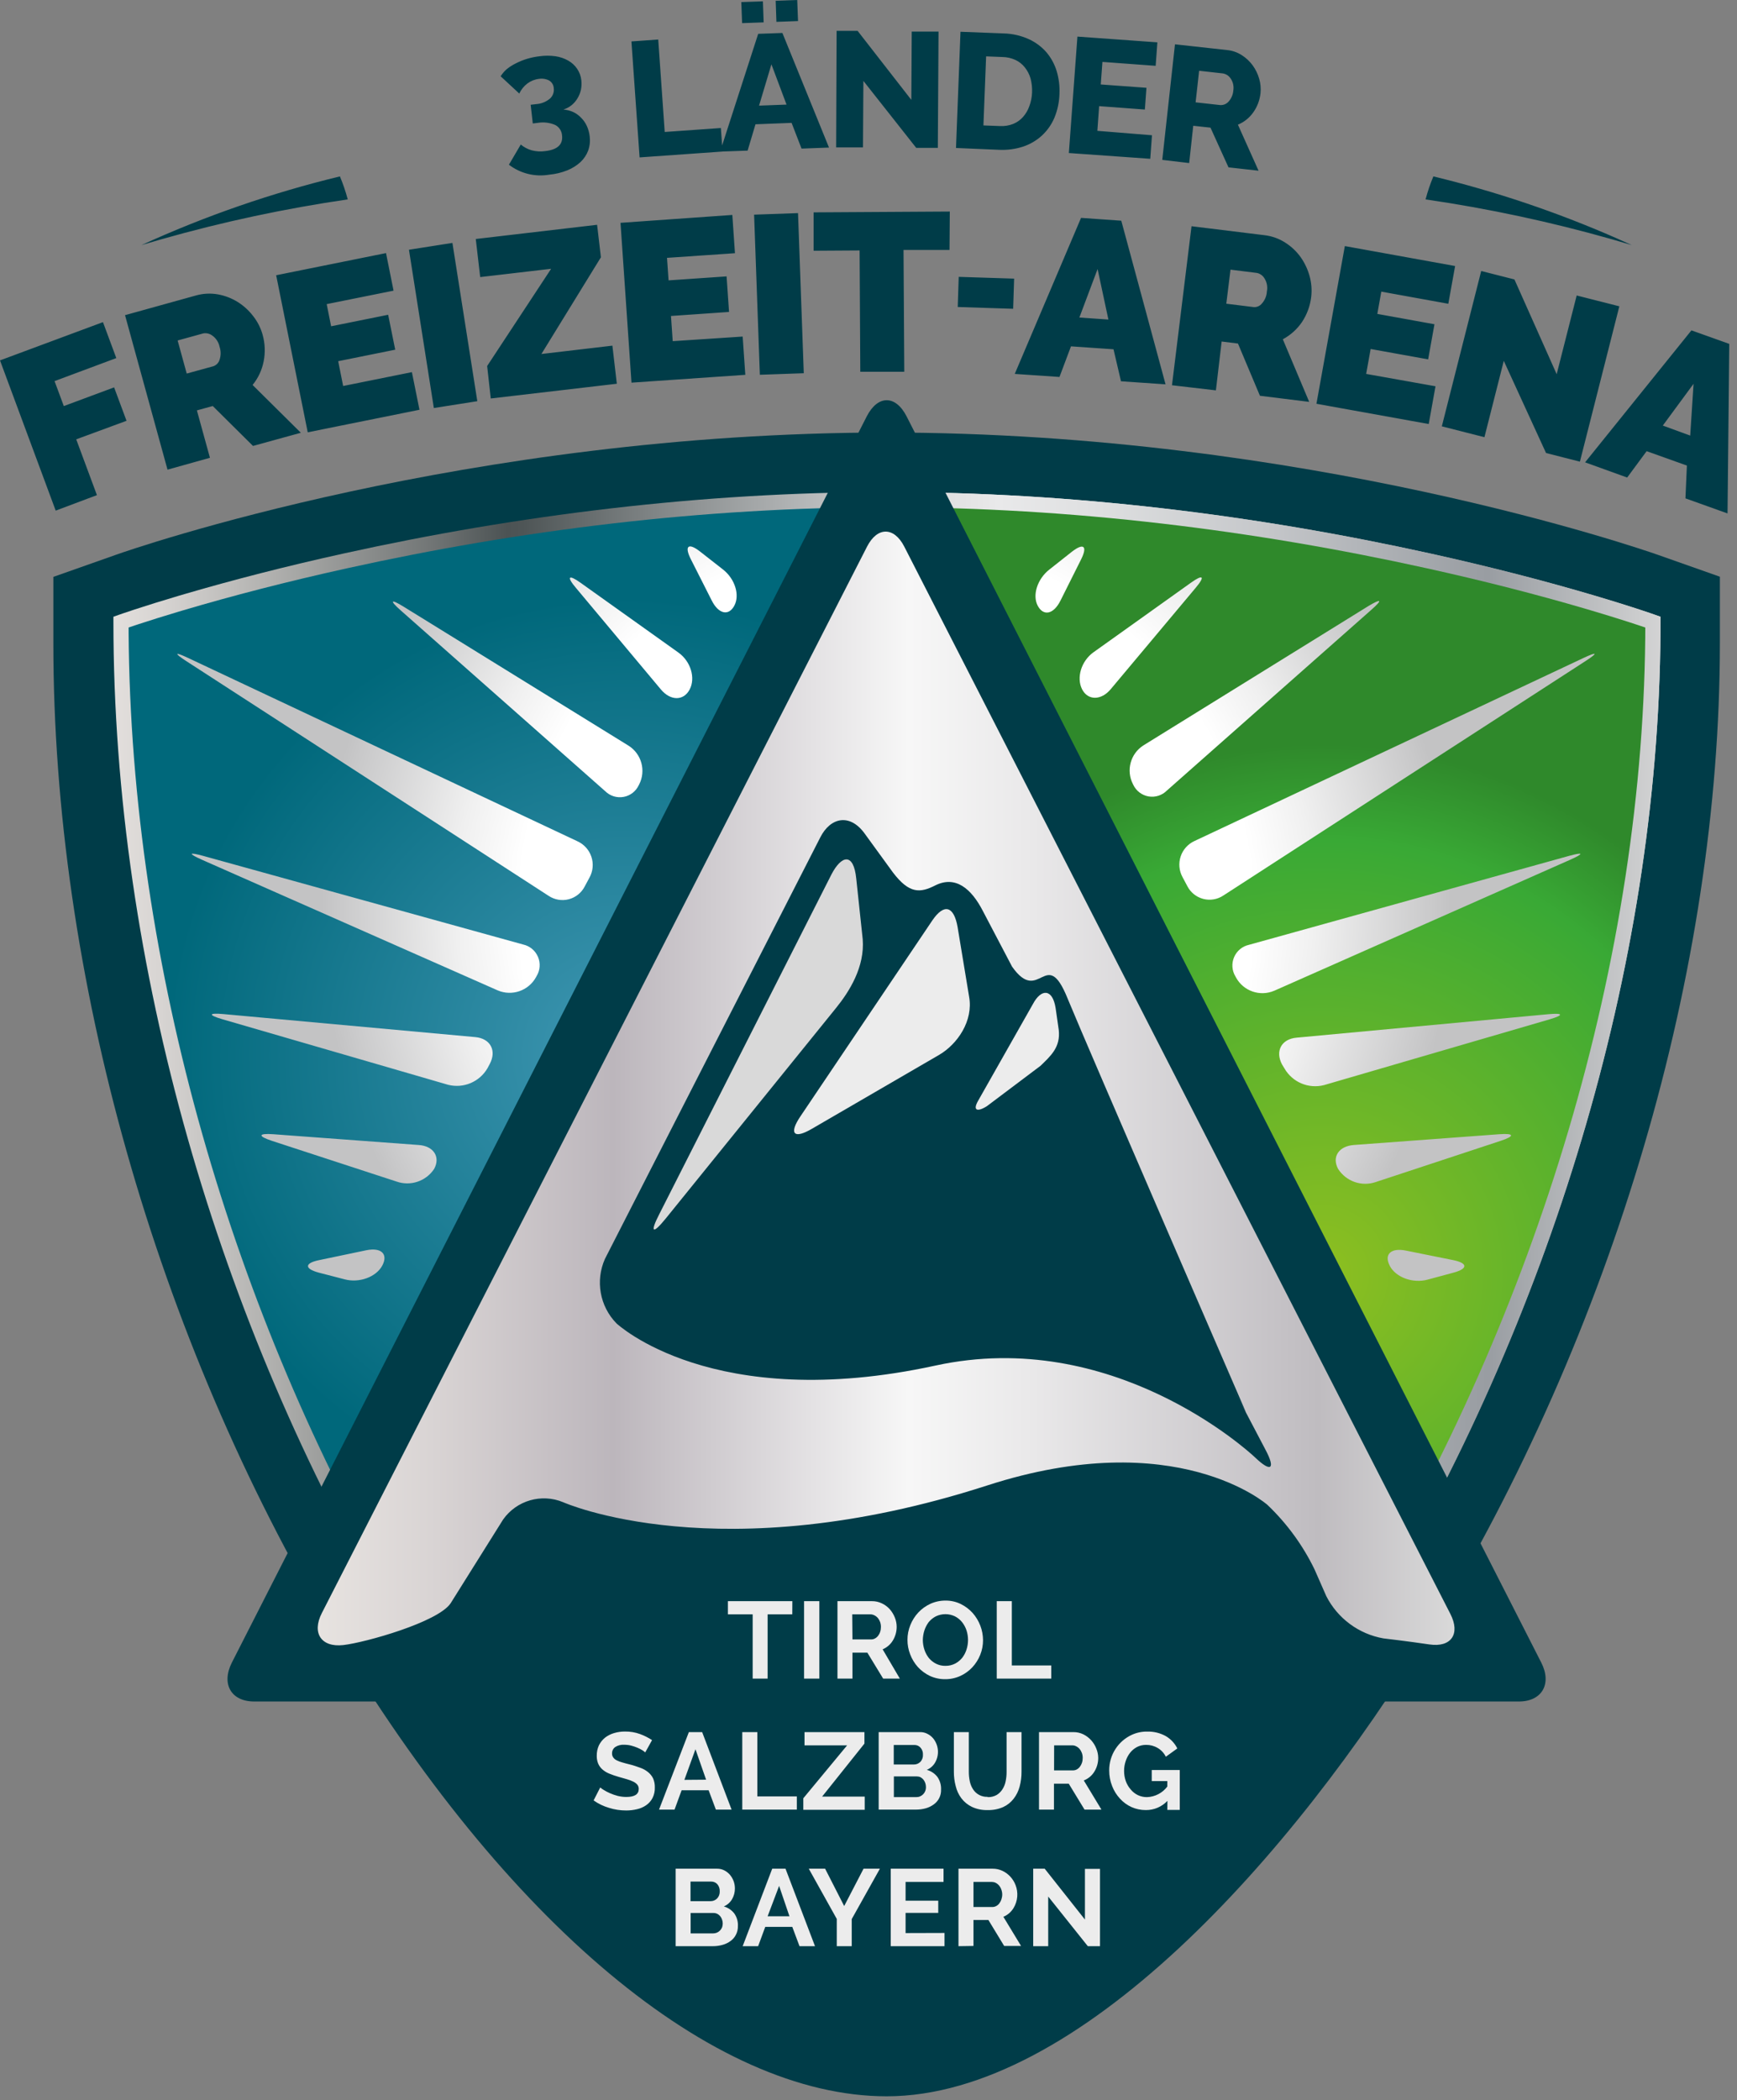
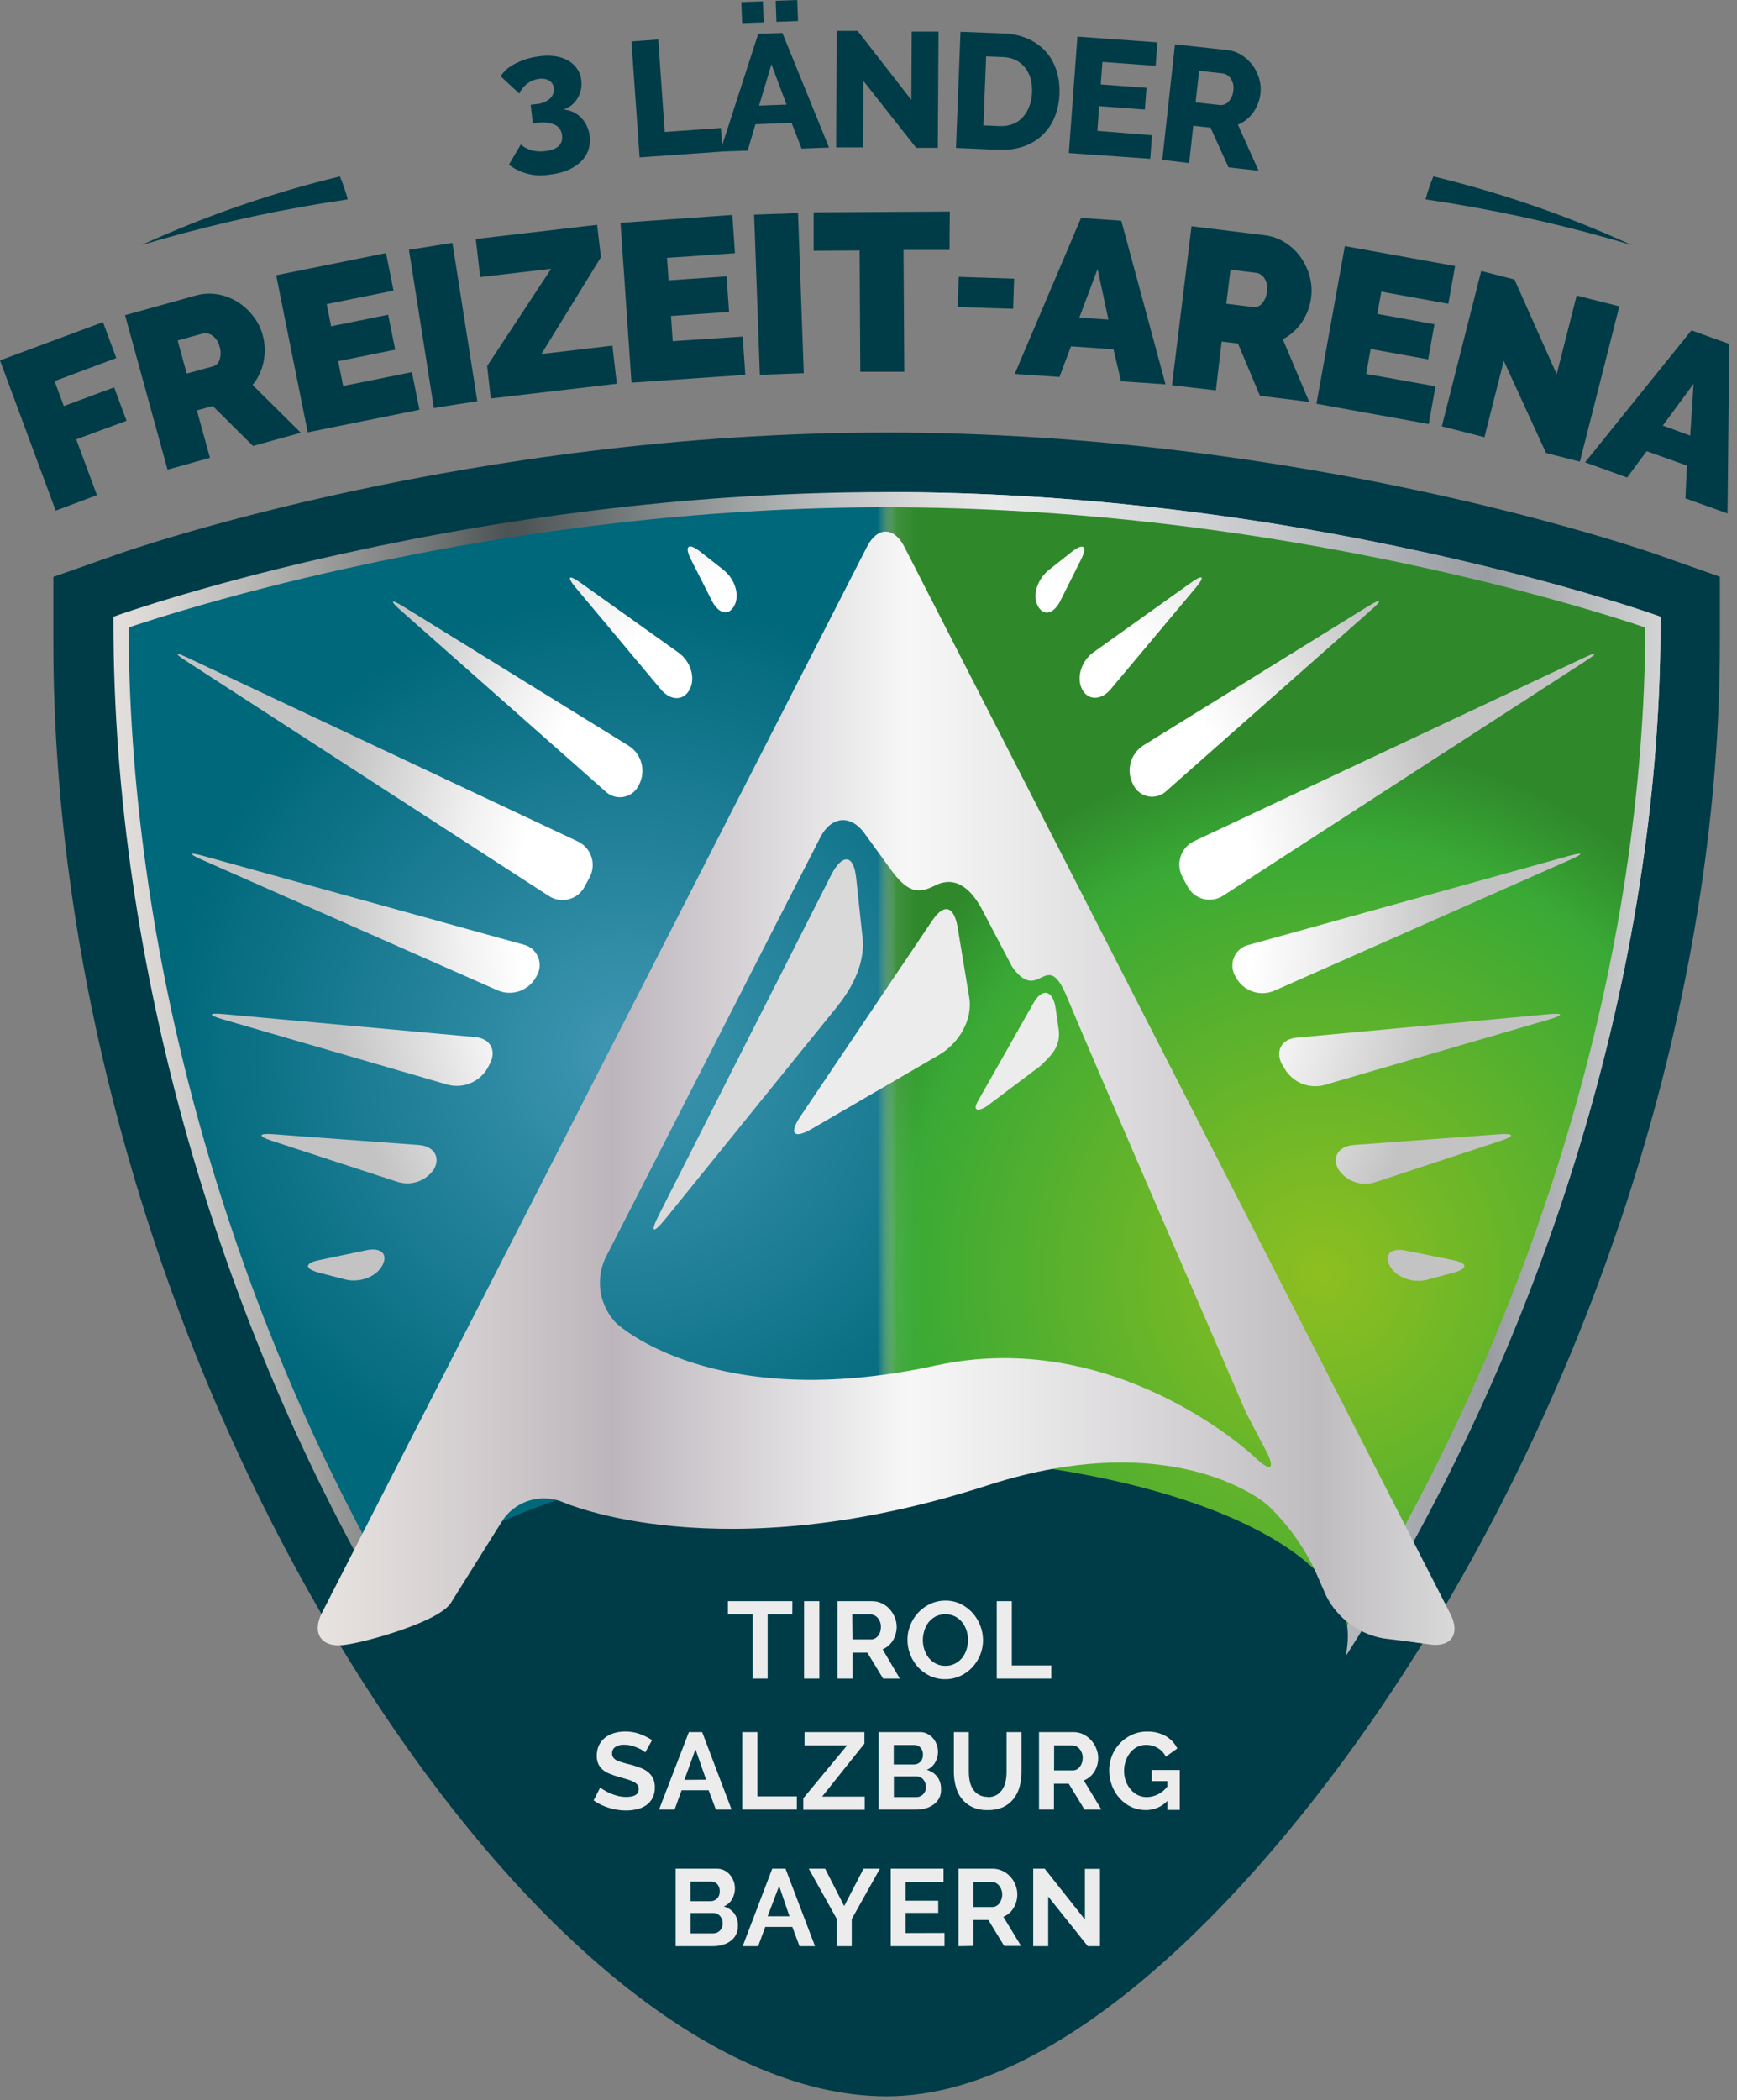
<svg xmlns="http://www.w3.org/2000/svg" xmlns:xlink="http://www.w3.org/1999/xlink" width="91px" height="110px" viewBox="0 0 91 110" version="1.1">
  <rect x="0" y="0" width="91" height="110" fill="#808080" stroke="none" />
  <title>logo/original/freizeit-arena</title>
  <desc>Created with Sketch.</desc>
  <defs>
    <linearGradient x1="-0.432%" y1="49.996%" x2="100.394%" y2="49.996%" id="linearGradient-1">
      <stop stop-color="#EDEBE9" offset="0%" />
      <stop stop-color="#E7E3E0" offset="0%" />
      <stop stop-color="#D8D5D3" offset="4%" />
      <stop stop-color="#B1B1AF" offset="11%" />
      <stop stop-color="#737777" offset="21%" />
      <stop stop-color="#4C5354" offset="26%" />
      <stop stop-color="#4E5556" offset="27%" />
      <stop stop-color="#909495" offset="38%" />
      <stop stop-color="#C0C2C3" offset="47%" />
      <stop stop-color="#DEDEDF" offset="53%" />
      <stop stop-color="#E9E9EA" offset="57%" />
      <stop stop-color="#DFE0E1" offset="63%" />
      <stop stop-color="#C5C7CA" offset="74%" />
      <stop stop-color="#9B9FA4" offset="87%" />
      <stop stop-color="#999DA2" offset="88%" />
      <stop stop-color="#D9D9D9" offset="100%" />
      <stop stop-color="#B1B1B1" offset="100%" />
    </linearGradient>
    <radialGradient cx="32.721%" cy="35.75%" fx="32.721%" fy="35.75%" r="30.158%" gradientTransform="translate(0.327,0.357),scale(1,0.989),translate(-0.327,-0.357)" id="radialGradient-2">
      <stop stop-color="#4097B3" offset="0%" />
      <stop stop-color="#00687B" offset="100%" />
    </radialGradient>
    <rect id="path-3" x="0.11" y="0" width="44.072" height="80.977" />
    <radialGradient cx="78.631%" cy="49.996%" fx="78.631%" fy="49.996%" r="33.744%" gradientTransform="translate(0.786,0.5),scale(1,0.989),rotate(0.006),scale(1,1.022),translate(-0.786,-0.5)" id="radialGradient-5">
      <stop stop-color="#93C01F" offset="0%" />
      <stop stop-color="#93C01F" offset="0%" />
      <stop stop-color="#8EBF20" offset="0%" />
      <stop stop-color="#39A935" offset="82%" />
      <stop stop-color="#2F892B" offset="100%" />
    </radialGradient>
    <linearGradient x1="-0.002%" y1="49.996%" x2="100.006%" y2="49.996%" id="linearGradient-6">
      <stop stop-color="#EDEBE9" offset="0%" />
      <stop stop-color="#E7E3E0" offset="0%" />
      <stop stop-color="#D9D4D4" offset="10%" />
      <stop stop-color="#BCB6BC" offset="26%" />
      <stop stop-color="#F7F7F7" offset="52%" />
      <stop stop-color="#E9E8E9" offset="63%" />
      <stop stop-color="#C4C1C5" offset="85%" />
      <stop stop-color="#BFBCC0" offset="88%" />
      <stop stop-color="#D9D9D9" offset="100%" />
      <stop stop-color="#B1B1B1" offset="100%" />
    </linearGradient>
    <radialGradient cx="50.01%" cy="50.008%" fx="50.01%" fy="50.008%" r="76.846%" gradientTransform="translate(0.5,0.5),scale(0.518,1),translate(-0.5,-0.5)" id="radialGradient-7">
      <stop stop-color="#FFFFFF" offset="65%" />
      <stop stop-color="#F0F0F0" offset="76%" />
      <stop stop-color="#C9C9CA" offset="97%" />
      <stop stop-color="#C3C3C4" offset="100%" />
    </radialGradient>
  </defs>
  <g id="Design.01" stroke="none" stroke-width="1" fill="none" fill-rule="evenodd">
    <g id="region-logos" transform="translate(-555, -520)">
      <g id="original" transform="translate(400, -13)">
        <g id="logos" transform="translate(86, 69)">
          <g id="logo/original/freizeit-arena" transform="translate(69, 464)">
            <g id="freizeit-arena">
              <path d="M88.613,17.305 L90.594,18.013 L90.504,26.894 L88.299,26.105 L88.375,24.387 L86.266,23.633 L85.246,25.014 L83.041,24.218 L88.613,17.305 Z M5.394,16.874 L6.093,18.757 L2.858,19.963 L3.343,21.271 L5.978,20.291 L6.629,22.042 L3.993,23.013 L5.078,25.936 L2.918,26.747 L-1.20247062e-12,18.878 L5.394,16.874 Z M11.423,15.421 C11.791,15.488 12.142,15.624 12.459,15.822 C12.773,16.02 13.048,16.273 13.272,16.569 C13.495,16.855 13.66,17.182 13.757,17.531 C13.886,17.987 13.905,18.467 13.812,18.932 C13.723,19.384 13.525,19.808 13.233,20.165 L15.76,22.669 L13.254,23.359 L11.146,21.268 L10.315,21.497 L10.999,23.98 L8.776,24.601 L6.55,16.509 L10.264,15.478 C10.641,15.371 11.037,15.352 11.423,15.421 Z M77.599,14.195 L79.34,14.638 L81.553,19.601 L82.601,15.478 L84.836,16.045 L82.77,24.182 L80.996,23.73 L78.782,18.902 L77.768,22.901 L75.536,22.332 L77.599,14.195 Z M88.724,20.104 L87.113,22.292 L88.549,22.817 L88.724,20.104 Z M20.223,13.257 L20.618,15.225 L17.115,15.93 L17.347,17.091 L20.335,16.488 L20.705,18.317 L17.718,18.92 L17.977,20.219 L21.579,19.493 L21.976,21.464 L16.122,22.645 L14.468,14.418 L20.223,13.257 Z M70.455,12.89 L76.232,13.935 L75.876,15.912 L72.365,15.276 L72.157,16.443 L75.15,16.985 L74.819,18.824 L71.807,18.281 L71.572,19.586 L75.205,20.234 L74.849,22.211 L68.967,21.15 L70.455,12.89 Z M23.702,12.724 L25.006,21.015 L22.729,21.373 L21.425,13.082 L23.702,12.724 Z M62.423,11.85 L66.245,12.32 C66.635,12.365 67.009,12.499 67.338,12.712 C67.654,12.913 67.928,13.173 68.145,13.477 C68.357,13.78 68.515,14.118 68.612,14.475 C68.707,14.825 68.735,15.19 68.693,15.551 C68.638,16.021 68.473,16.473 68.211,16.868 C67.954,17.246 67.609,17.556 67.206,17.772 L68.588,21.051 L66.007,20.731 L64.856,17.995 L64.001,17.889 L63.7,20.448 L61.399,20.18 L62.423,11.85 Z M31.282,11.775 L31.481,13.477 L28.364,18.543 L32.083,18.106 L32.315,20.101 L25.711,20.873 L25.521,19.173 L28.873,14.08 L25.157,14.514 L24.925,12.519 L31.282,11.775 Z M56.635,11.413 L58.743,11.561 L61.062,20.132 L58.728,19.972 L58.336,18.296 L56.108,18.142 L55.505,19.746 L53.162,19.586 L56.635,11.413 Z M38.366,11.259 L38.504,13.263 L34.944,13.507 L35.026,14.686 L38.065,14.478 L38.194,16.34 L35.152,16.551 L35.243,17.871 L38.908,17.63 L39.046,19.634 L33.083,20.044 L32.508,11.672 L38.366,11.259 Z M41.808,11.163 L42.109,19.55 L39.808,19.631 L39.507,11.244 L41.808,11.163 Z M10.649,17.464 L9.306,17.835 L9.782,19.568 L11.182,19.182 C11.336,19.128 11.454,19.004 11.502,18.848 C11.578,18.625 11.578,18.383 11.502,18.161 C11.454,17.924 11.317,17.715 11.119,17.576 C10.985,17.475 10.815,17.434 10.649,17.464 Z M49.759,11.081 L49.744,13.092 L47.335,13.092 L47.374,19.475 L45.07,19.475 L45.034,13.119 L42.624,13.134 L42.624,11.124 L49.759,11.081 Z M57.502,14.092 L56.547,16.633 L58.068,16.738 L57.502,14.092 Z M50.226,14.502 L53.129,14.595 L53.078,16.175 L50.175,16.081 L50.226,14.502 Z M64.465,14.125 L64.245,15.909 L65.688,16.087 C65.85,16.096 66.007,16.026 66.109,15.9 C66.266,15.725 66.358,15.502 66.371,15.267 C66.419,15.029 66.372,14.782 66.242,14.577 C66.155,14.433 66.012,14.331 65.847,14.297 L64.465,14.125 Z M17.808,9.24 C17.972,9.632 18.109,10.035 18.218,10.445 C14.928,10.924 11.673,11.62 8.475,12.528 L7.412,12.838 C10.754,11.31 14.236,10.105 17.808,9.24 Z M75.093,9.24 C78.368,10.033 81.566,11.112 84.651,12.463 L85.489,12.838 L84.426,12.528 C81.228,11.62 77.974,10.924 74.684,10.445 C74.792,10.035 74.929,9.632 75.093,9.24 Z M29.102,2.947 C29.339,2.981 29.568,3.06 29.776,3.179 C29.962,3.285 30.121,3.433 30.24,3.61 C30.361,3.791 30.435,3.998 30.457,4.213 C30.475,4.378 30.467,4.545 30.433,4.707 C30.398,4.864 30.338,5.013 30.255,5.15 C30.175,5.284 30.074,5.403 29.954,5.503 C29.825,5.609 29.677,5.689 29.517,5.738 C29.692,5.75 29.864,5.793 30.023,5.865 C30.181,5.937 30.323,6.04 30.442,6.166 C30.568,6.29 30.67,6.436 30.743,6.597 C30.823,6.771 30.873,6.956 30.894,7.145 C30.925,7.394 30.899,7.647 30.815,7.884 C30.73,8.113 30.593,8.319 30.415,8.487 C30.213,8.671 29.979,8.818 29.725,8.921 C29.42,9.043 29.098,9.12 28.771,9.15 C28.026,9.277 27.262,9.088 26.662,8.628 L27.283,7.57 C27.448,7.71 27.641,7.812 27.849,7.872 C28.083,7.934 28.326,7.949 28.566,7.914 C29.207,7.842 29.499,7.567 29.445,7.097 C29.431,6.865 29.298,6.658 29.093,6.549 C28.802,6.422 28.481,6.383 28.168,6.437 L27.912,6.467 L27.801,5.488 L28.081,5.455 C28.346,5.44 28.599,5.34 28.804,5.172 C28.961,5.034 29.039,4.827 29.011,4.62 C29.003,4.453 28.911,4.302 28.768,4.216 C28.602,4.131 28.415,4.102 28.231,4.132 C28.013,4.158 27.806,4.241 27.629,4.373 C27.447,4.512 27.302,4.693 27.204,4.9 L26.229,3.996 C26.316,3.856 26.423,3.73 26.548,3.622 C26.694,3.505 26.852,3.403 27.021,3.321 C27.208,3.225 27.404,3.145 27.605,3.083 C27.821,3.019 28.041,2.973 28.265,2.947 C28.542,2.908 28.824,2.908 29.102,2.947 Z M61.556,2.321 L64.284,2.622 C64.558,2.648 64.821,2.739 65.052,2.887 C65.276,3.029 65.471,3.211 65.627,3.424 C65.781,3.636 65.896,3.874 65.968,4.126 C66.04,4.372 66.063,4.63 66.037,4.885 C66.017,5.068 65.974,5.247 65.908,5.419 C65.845,5.585 65.761,5.742 65.658,5.886 C65.558,6.028 65.438,6.156 65.302,6.265 C65.166,6.375 65.015,6.464 64.853,6.531 L65.935,8.942 L64.36,8.767 L63.417,6.687 L62.513,6.588 L62.3,8.541 L60.89,8.375 L61.556,2.321 Z M56.445,1.917 L60.634,2.218 L60.544,3.448 L57.755,3.243 L57.668,4.424 L60.062,4.599 L59.978,5.738 L57.583,5.56 L57.49,6.853 L60.351,7.085 L60.261,8.318 L55.996,8.016 L56.445,1.917 Z M40.989,1.727 L43.431,7.73 L41.992,7.784 L41.471,6.437 L39.579,6.51 L39.167,7.89 L37.854,7.936 L37.854,7.938 L33.508,8.245 L33.08,2.17 L34.484,2.07 L34.824,6.913 L37.766,6.705 L37.831,7.619 L39.721,1.772 L40.989,1.727 Z M50.319,1.664 L52.59,1.751 C53.042,1.763 53.488,1.865 53.9,2.052 C54.253,2.213 54.567,2.447 54.822,2.739 C55.066,3.028 55.249,3.363 55.358,3.725 C55.473,4.11 55.523,4.511 55.505,4.912 C55.494,5.341 55.405,5.763 55.243,6.16 C55.095,6.514 54.873,6.832 54.593,7.094 C54.31,7.355 53.975,7.553 53.611,7.676 C53.206,7.809 52.781,7.867 52.355,7.848 L50.084,7.751 L50.319,1.664 Z M44.928,1.615 L47.744,5.232 L47.765,1.655 L49.169,1.655 L49.132,7.745 L48,7.745 L45.232,4.237 L45.211,7.721 L43.805,7.721 L43.829,1.615 L44.928,1.615 Z M51.662,2.953 L51.521,6.57 L52.388,6.603 C52.623,6.616 52.859,6.578 53.078,6.492 C53.275,6.412 53.451,6.289 53.593,6.13 C53.738,5.965 53.851,5.774 53.924,5.566 C54.011,5.336 54.06,5.092 54.069,4.846 C54.079,4.598 54.053,4.351 53.99,4.111 C53.929,3.899 53.827,3.701 53.689,3.529 C53.558,3.363 53.39,3.23 53.198,3.14 C52.987,3.044 52.759,2.991 52.527,2.987 L51.662,2.953 Z M40.414,3.369 L39.766,5.533 L41.206,5.479 L40.414,3.369 Z M62.821,3.707 L62.637,5.361 L63.917,5.503 C64.089,5.517 64.257,5.448 64.369,5.316 C64.512,5.155 64.598,4.95 64.613,4.735 C64.648,4.517 64.598,4.295 64.474,4.114 C64.38,3.968 64.227,3.87 64.055,3.845 L62.821,3.707 Z M39.968,0.069 L40.007,1.172 L38.878,1.212 L38.836,0.108 L39.968,0.069 Z M41.766,-1.45908909e-12 L41.808,1.103 L40.676,1.145 L40.637,0.039 L41.766,-1.45908909e-12 Z" id="3-länder" fill="#003C48" fill-rule="nonzero" />
              <path d="M46.452,109.807 C37.348,109.807 26.506,100.751 17.453,85.58 C8.138,69.975 2.795,51.067 2.795,33.708 L2.795,30.218 L6.108,29.049 C6.846,28.787 24.479,22.657 46.443,22.657 C68.407,22.657 86.05,28.787 86.79,29.04 L90.103,30.209 L90.103,33.696 C90.103,50.787 84.544,69.695 74.84,85.574 C67.687,97.291 56.478,109.807 46.452,109.807 Z" id="shield" fill="#003C48" fill-rule="nonzero" />
              <g id="blue" transform="translate(5.623, 25.457)" fill-rule="nonzero">
                <path d="M40.844,0.319 C31.117,0.319 21.487,1.525 12.384,3.535 C9.342,4.206 6.567,4.924 4.106,5.644 L3.757,5.746 C2.865,6.011 2.08,6.256 1.408,6.476 L0.884,6.651 L0.583,6.755 L0.319,6.849 L0.319,7.13 C0.319,25.142 5.852,43.895 14.868,59.179 C23.141,73.205 33.265,82.267 40.844,82.267 C47.698,82.267 57.831,73.018 66.212,59.139 C75.494,43.768 81.253,25.31 81.368,7.664 L81.369,6.849 L80.894,6.682 L80.396,6.514 L79.903,6.354 C79.385,6.187 78.807,6.008 78.172,5.818 L77.931,5.746 C75.385,4.992 72.491,4.238 69.305,3.535 C60.201,1.525 50.572,0.319 40.844,0.319 Z" id="border" fill="url(#linearGradient-1)" />
                <path d="M40.844,1.114 C50.509,1.114 60.083,2.313 69.133,4.312 C72.157,4.979 74.914,5.692 77.359,6.407 L77.706,6.509 C78.429,6.723 79.082,6.925 79.659,7.111 L80.254,7.305 L80.573,7.413 L80.574,7.13 C80.574,24.783 74.835,43.32 65.531,58.728 C57.283,72.388 47.33,81.472 40.844,81.472 C33.629,81.472 23.697,72.58 15.553,58.775 L15.286,58.319 C6.587,43.389 1.223,25.187 1.115,7.666 L1.115,7.413 L1.542,7.269 L1.656,7.232 C2.26,7.034 2.958,6.815 3.744,6.58 L3.983,6.509 C6.512,5.76 9.388,5.011 12.555,4.312 C21.606,2.313 31.179,1.114 40.844,1.114 Z" id="gradient" fill="url(#radialGradient-2)" />
              </g>
              <g id="green" transform="translate(46.47, 20.782)">
                <mask id="mask-4" fill="white">
                  <use xlink:href="#path-3" />
                </mask>
                <g id="mask" />
                <path d="M-0.003,4.994 C-9.73,4.994 -19.36,6.2 -28.463,8.21 C-31.505,8.882 -34.279,9.599 -36.741,10.319 L-37.09,10.422 C-37.982,10.686 -38.767,10.932 -39.439,11.152 L-39.963,11.327 L-40.264,11.431 L-40.528,11.525 L-40.528,11.805 C-40.528,29.818 -34.995,48.571 -25.979,63.854 C-17.706,77.88 -7.582,86.943 -0.003,86.943 C6.851,86.943 16.985,77.694 25.365,63.815 C34.647,48.444 40.407,29.986 40.521,12.34 L40.523,11.525 L40.047,11.357 L39.549,11.19 L39.056,11.029 C38.538,10.862 37.96,10.683 37.325,10.494 L37.085,10.422 C34.538,9.668 31.644,8.914 28.458,8.21 C19.355,6.2 9.725,4.994 -0.003,4.994 Z" id="border" fill="url(#linearGradient-1)" fill-rule="nonzero" mask="url(#mask-4)" />
                <path d="M-0.003,5.79 C9.662,5.79 19.236,6.989 28.286,8.987 C31.31,9.655 34.067,10.368 36.512,11.083 L36.859,11.185 C37.582,11.399 38.235,11.601 38.812,11.786 L39.408,11.981 L39.726,12.088 L39.727,11.805 C39.727,29.459 33.988,47.995 24.684,63.404 C16.436,77.063 6.483,86.147 -0.003,86.147 C-7.218,86.147 -17.15,77.256 -25.294,63.45 L-25.561,62.994 C-34.26,48.065 -39.623,29.863 -39.731,12.342 L-39.731,12.088 L-39.305,11.945 L-39.191,11.908 C-38.587,11.71 -37.889,11.491 -37.103,11.256 L-36.864,11.185 C-34.335,10.436 -31.459,9.687 -28.292,8.987 C-19.241,6.989 -9.668,5.79 -0.003,5.79 Z" id="gradient" fill="url(#radialGradient-5)" fill-rule="nonzero" mask="url(#mask-4)" />
              </g>
-               <path d="M12.149,87.084 C11.58,88.205 12.104,89.127 13.318,89.127 L79.575,89.127 C80.779,89.127 81.318,88.205 80.743,87.084 L47.494,21.807 C46.919,20.683 45.988,20.683 45.41,21.807 L12.149,87.084 Z" id="Path" fill="#003C48" fill-rule="nonzero" />
              <path d="M70.612,85.679 C70.612,90.89 60.845,108.231 47.048,108.231 C33.252,108.231 20.654,90.89 20.654,85.679 C20.654,80.469 31.836,76.244 45.633,76.244 C59.429,76.244 70.612,80.469 70.612,85.679 Z" id="Path" fill="#003C48" fill-rule="nonzero" />
              <g id="A" transform="translate(16.646, 27.846)" fill-rule="nonzero">
                <path d="M28.779,0.784 C29.315,-0.261 30.191,-0.261 30.727,0.784 L30.727,0.784 L59.338,56.694 C59.874,57.743 59.38,58.46 58.239,58.292 C57.097,58.123 55.83,57.975 55.83,57.975 C54.542,57.749 53.435,56.931 52.839,55.766 L52.839,55.766 L52.219,54.356 C51.605,53.092 50.769,51.949 49.752,50.98 C49.752,50.98 44.991,46.758 35.07,49.965 C21.027,54.503 12.85,50.839 12.85,50.839 C11.722,50.373 10.422,50.748 9.715,51.743 L9.715,51.743 L6.965,56.131 C6.315,57.119 2.49,58.195 1.336,58.325 C0.183,58.454 -0.323,57.695 0.216,56.646 L0.216,56.646 Z M28.628,15.783 C27.86,14.756 26.857,14.97 26.327,16.019 L26.327,16.019 L15.048,38.094 C14.536,39.238 14.775,40.579 15.651,41.475 L15.651,41.475 C15.651,41.472 20.674,46.228 32.363,43.684 C41.62,41.669 48.714,48.131 49.086,48.477 L49.101,48.491 C49.945,49.302 50.198,49.115 49.644,48.078 L49.644,48.078 L47.79,44.547 L48.632,46.143 C48.632,46.143 40.306,26.946 39.312,24.523 L39.28,24.445 C38.15,21.654 37.819,24.84 36.375,22.787 L34.847,19.876 C34.239,18.692 33.405,18.002 32.348,18.535 C31.564,18.93 30.995,18.987 30.134,17.854 L30.134,17.854 Z" fill="url(#linearGradient-6)" />
                <g id="inside" transform="translate(17.597, 17.171)">
                  <path d="M9.549,7.792 C10.257,6.921 11.07,5.628 10.953,4.176 L10.616,1.014 C10.477,-0.39 9.832,-0.209 9.317,0.785 L0.304,18.566 C-0.211,19.564 -0.055,19.666 0.65,18.792 L9.549,7.792 Z" id="Path" fill="#D9D9D9" />
                  <path d="M14.952,10.242 C15.919,9.679 16.759,8.452 16.527,7.186 L15.925,3.546 C15.735,2.455 15.226,2.274 14.597,3.202 L7.697,13.449 C7.068,14.374 7.345,14.669 8.3,14.106 L14.952,10.242 Z" id="Path" fill="#ECECEC" />
                  <path d="M20.268,10.812 C20.792,10.302 21.331,9.841 21.223,8.925 L21.06,7.789 C20.9,6.761 20.304,6.761 19.873,7.572 L16.994,12.653 C16.72,13.135 16.931,13.256 17.458,12.927 L20.268,10.812 Z" id="Path" fill="#ECECEC" />
                </g>
              </g>
              <path d="M37.565,97.885 C37.699,97.883 37.831,97.914 37.95,97.975 C38.066,98.035 38.168,98.117 38.251,98.216 C38.331,98.316 38.395,98.428 38.438,98.548 C38.48,98.668 38.501,98.794 38.501,98.922 C38.502,99.117 38.451,99.31 38.354,99.479 C38.255,99.651 38.103,99.785 37.92,99.862 C38.139,99.922 38.332,100.053 38.471,100.233 C38.606,100.428 38.672,100.662 38.658,100.899 C38.661,101.055 38.625,101.209 38.552,101.348 C38.487,101.477 38.391,101.589 38.272,101.673 C38.147,101.766 38.005,101.834 37.854,101.875 C37.689,101.921 37.519,101.945 37.348,101.944 L35.396,101.944 L35.396,97.885 L37.565,97.885 Z M41.152,97.885 L42.697,101.944 L41.886,101.944 L41.507,100.932 L40.091,100.932 L39.718,101.944 L38.908,101.944 L40.456,97.885 L41.152,97.885 Z M54.731,97.885 L56.839,100.549 L56.839,97.894 L57.628,97.894 L57.628,101.944 L56.99,101.944 L54.915,99.344 L54.915,101.944 L54.129,101.944 L54.129,97.885 L54.731,97.885 Z M49.431,97.885 L49.431,98.578 L47.443,98.578 L47.443,99.561 L49.154,99.561 L49.154,100.199 L47.443,100.199 L47.443,101.257 L49.482,101.251 L49.482,101.944 L46.666,101.944 L46.666,97.885 L49.431,97.885 Z M52.006,97.885 C52.186,97.883 52.364,97.924 52.527,98.002 C52.68,98.076 52.818,98.178 52.933,98.304 C53.048,98.43 53.139,98.576 53.201,98.735 C53.358,99.13 53.321,99.576 53.102,99.94 C52.978,100.149 52.79,100.312 52.566,100.404 L53.493,101.932 L52.608,101.932 L51.78,100.57 L51,100.57 L51,101.932 L50.214,101.944 L50.214,97.885 L52.006,97.885 Z M43.227,97.885 L44.226,99.841 L45.241,97.885 L46.097,97.885 L44.621,100.525 L44.621,101.944 L43.838,101.944 L43.838,100.516 L42.371,97.885 L43.227,97.885 Z M37.387,100.205 L36.182,100.205 L36.182,101.275 L37.354,101.275 C37.423,101.275 37.491,101.262 37.556,101.236 C37.618,101.21 37.674,101.171 37.721,101.122 C37.768,101.074 37.804,101.017 37.83,100.956 C37.851,100.895 37.862,100.831 37.863,100.766 L37.863,100.751 C37.864,100.679 37.85,100.607 37.824,100.54 C37.803,100.477 37.77,100.419 37.727,100.368 C37.685,100.319 37.634,100.278 37.577,100.248 C37.517,100.22 37.453,100.205 37.387,100.205 Z M40.817,98.786 L40.215,100.377 L41.359,100.377 L40.817,98.786 Z M51.957,98.578 L51,98.578 L51,99.892 L51.991,99.892 C52.061,99.892 52.13,99.874 52.192,99.841 C52.257,99.806 52.312,99.758 52.355,99.699 C52.403,99.637 52.44,99.566 52.463,99.491 C52.491,99.409 52.506,99.322 52.506,99.235 C52.506,99.145 52.489,99.057 52.457,98.973 C52.431,98.896 52.39,98.824 52.337,98.762 C52.288,98.704 52.227,98.657 52.159,98.623 C52.096,98.594 52.027,98.579 51.957,98.578 Z M37.263,98.56 L36.176,98.56 L36.176,99.585 L37.227,99.585 C37.355,99.587 37.478,99.537 37.568,99.446 C37.664,99.345 37.714,99.209 37.706,99.069 C37.713,98.933 37.668,98.799 37.58,98.696 C37.499,98.607 37.383,98.558 37.263,98.56 Z M32.743,90.7 C33.012,90.696 33.279,90.741 33.532,90.833 C33.753,90.914 33.964,91.02 34.161,91.149 L33.803,91.794 C33.758,91.753 33.709,91.716 33.658,91.683 C33.575,91.632 33.489,91.588 33.399,91.55 C33.293,91.505 33.183,91.468 33.071,91.439 C32.954,91.408 32.834,91.393 32.713,91.393 C32.542,91.38 32.372,91.422 32.228,91.514 C32.121,91.592 32.06,91.719 32.065,91.852 C32.063,91.924 32.084,91.996 32.126,92.056 C32.171,92.119 32.231,92.17 32.3,92.204 C32.396,92.254 32.497,92.292 32.601,92.319 C32.716,92.352 32.851,92.391 33.005,92.427 C33.159,92.463 33.381,92.539 33.544,92.599 C33.693,92.65 33.832,92.728 33.954,92.828 C34.064,92.917 34.154,93.029 34.216,93.156 C34.28,93.306 34.311,93.467 34.306,93.63 C34.313,93.823 34.27,94.015 34.183,94.187 C34.104,94.337 33.99,94.465 33.851,94.561 C33.706,94.66 33.544,94.731 33.372,94.769 C33.186,94.814 32.995,94.836 32.803,94.835 C32.497,94.836 32.192,94.789 31.9,94.696 C31.613,94.612 31.342,94.481 31.099,94.308 L31.445,93.63 C31.503,93.68 31.565,93.724 31.632,93.762 C31.733,93.825 31.839,93.88 31.948,93.928 C32.08,93.986 32.215,94.033 32.354,94.07 C32.504,94.108 32.658,94.127 32.812,94.127 C33.246,94.127 33.463,93.988 33.463,93.708 C33.465,93.627 33.44,93.549 33.39,93.485 C33.331,93.417 33.258,93.363 33.177,93.325 C33.07,93.273 32.959,93.231 32.845,93.199 L32.412,93.075 C32.24,93.026 32.071,92.967 31.906,92.9 C31.776,92.846 31.656,92.771 31.55,92.677 C31.458,92.593 31.385,92.491 31.336,92.376 C31.285,92.248 31.261,92.11 31.264,91.972 C31.26,91.783 31.298,91.596 31.376,91.424 C31.453,91.269 31.561,91.132 31.695,91.023 C31.836,90.914 31.996,90.832 32.168,90.782 C32.354,90.726 32.548,90.699 32.743,90.7 Z M50.756,90.73 L50.756,92.801 C50.755,92.967 50.771,93.132 50.804,93.295 C50.833,93.444 50.889,93.586 50.97,93.714 C51.133,93.978 51.427,94.134 51.738,94.121 L51.747,94.136 C51.912,94.142 52.075,94.102 52.219,94.021 C52.342,93.945 52.445,93.842 52.521,93.72 C52.602,93.592 52.658,93.45 52.686,93.301 C52.719,93.14 52.735,92.977 52.734,92.813 L52.734,90.73 L53.517,90.73 L53.517,92.801 C53.519,93.064 53.486,93.327 53.418,93.581 C53.357,93.815 53.25,94.033 53.102,94.223 C52.957,94.41 52.769,94.559 52.554,94.657 C52.299,94.768 52.024,94.822 51.747,94.814 C51.462,94.824 51.18,94.768 50.921,94.648 C50.705,94.545 50.516,94.392 50.37,94.202 C50.226,94.012 50.124,93.793 50.069,93.56 C50.003,93.313 49.971,93.057 49.973,92.801 L49.973,90.73 L50.756,90.73 Z M60.098,90.703 C60.44,90.693 60.778,90.775 61.077,90.941 C61.336,91.093 61.545,91.317 61.679,91.586 L61.077,92.02 C60.982,91.827 60.832,91.667 60.646,91.559 C60.464,91.452 60.255,91.397 60.044,91.399 C59.88,91.398 59.718,91.435 59.571,91.508 C59.43,91.582 59.306,91.685 59.207,91.809 C59.104,91.94 59.026,92.088 58.975,92.246 C58.917,92.413 58.889,92.588 58.89,92.765 C58.889,92.947 58.92,93.129 58.981,93.301 C59.038,93.459 59.124,93.605 59.234,93.732 C59.338,93.859 59.468,93.962 59.616,94.033 C59.765,94.103 59.928,94.138 60.092,94.136 C60.512,94.122 60.903,93.918 61.155,93.581 L61.155,93.295 L60.339,93.295 L60.339,92.716 L61.806,92.716 L61.806,94.805 L61.155,94.805 L61.161,94.332 C60.868,94.642 60.459,94.817 60.032,94.814 C59.772,94.816 59.516,94.763 59.279,94.657 C59.05,94.553 58.845,94.403 58.676,94.217 C58.498,94.026 58.358,93.802 58.264,93.557 C58.16,93.296 58.108,93.016 58.11,92.735 C58.106,91.927 58.579,91.193 59.315,90.863 C59.561,90.754 59.829,90.699 60.098,90.703 Z M45.287,90.73 L45.287,91.333 L43.07,94.109 L45.302,94.109 L45.302,94.799 L42.085,94.799 L42.085,94.196 L44.38,91.424 L42.148,91.424 L42.148,90.73 L45.287,90.73 Z M36.785,90.73 L38.327,94.79 L37.504,94.79 L37.125,93.777 L35.709,93.777 L35.339,94.79 L34.526,94.79 L36.089,90.73 L36.785,90.73 Z M48.205,90.73 C48.338,90.728 48.469,90.759 48.587,90.821 C48.703,90.879 48.805,90.96 48.889,91.059 C49.18,91.418 49.221,91.92 48.991,92.322 C48.892,92.495 48.738,92.631 48.554,92.707 C48.774,92.767 48.968,92.896 49.108,93.075 C49.245,93.27 49.313,93.506 49.301,93.744 C49.313,94.053 49.166,94.346 48.913,94.522 C48.788,94.612 48.648,94.68 48.5,94.721 C48.335,94.767 48.165,94.79 47.994,94.79 L46.033,94.79 L46.033,90.73 L48.205,90.73 Z M56.24,90.73 C56.42,90.729 56.597,90.769 56.758,90.848 C57.067,91.002 57.308,91.267 57.433,91.589 C57.499,91.745 57.533,91.912 57.535,92.081 C57.536,92.332 57.468,92.58 57.336,92.795 C57.208,93.008 57.012,93.172 56.779,93.262 L57.704,94.79 L56.818,94.79 L55.99,93.431 L55.216,93.431 L55.216,94.79 L54.433,94.79 L54.433,90.73 L56.24,90.73 Z M39.676,90.73 L39.676,94.1 L41.745,94.1 L41.745,94.79 L38.887,94.79 L38.887,90.73 L39.676,90.73 Z M48.033,93.051 L46.829,93.051 L46.829,94.136 L48,94.136 C48.069,94.137 48.138,94.124 48.202,94.097 C48.263,94.07 48.318,94.032 48.365,93.985 C48.412,93.937 48.449,93.88 48.473,93.816 C48.5,93.745 48.513,93.669 48.509,93.593 C48.507,93.454 48.458,93.319 48.371,93.211 C48.328,93.163 48.279,93.124 48.223,93.093 C48.164,93.065 48.099,93.051 48.033,93.051 Z M36.435,91.628 L35.854,93.232 L36.992,93.223 L36.435,91.628 Z M56.177,91.424 L55.225,91.424 L55.222,92.735 L56.21,92.735 C56.28,92.735 56.349,92.719 56.412,92.686 C56.475,92.651 56.531,92.603 56.574,92.545 C56.622,92.482 56.659,92.412 56.683,92.337 C56.71,92.254 56.723,92.167 56.722,92.081 C56.723,91.991 56.708,91.902 56.677,91.818 C56.648,91.741 56.607,91.67 56.553,91.607 C56.505,91.55 56.444,91.504 56.376,91.472 C56.314,91.44 56.246,91.424 56.177,91.424 Z M47.922,91.405 L46.823,91.405 L46.823,92.427 L47.874,92.427 C48.001,92.43 48.123,92.381 48.214,92.292 C48.311,92.19 48.361,92.052 48.352,91.912 C48.36,91.776 48.313,91.643 48.223,91.541 C48.146,91.456 48.037,91.407 47.922,91.405 Z M49.536,83.841 C49.814,83.838 50.088,83.9 50.337,84.022 C50.572,84.138 50.783,84.297 50.958,84.492 C51.13,84.687 51.265,84.912 51.358,85.155 C51.451,85.397 51.498,85.653 51.5,85.912 C51.501,86.177 51.451,86.44 51.352,86.686 C51.255,86.926 51.115,87.147 50.939,87.337 C50.761,87.527 50.547,87.681 50.31,87.789 C50.061,87.902 49.791,87.96 49.518,87.958 C49.238,87.961 48.961,87.901 48.708,87.783 C48.472,87.67 48.26,87.512 48.084,87.319 C47.912,87.125 47.776,86.902 47.684,86.659 C47.589,86.417 47.541,86.159 47.542,85.899 C47.54,85.633 47.592,85.369 47.693,85.122 C47.79,84.879 47.931,84.656 48.109,84.465 C48.288,84.274 48.503,84.12 48.741,84.01 C48.991,83.897 49.262,83.839 49.536,83.841 Z M41.51,83.871 L41.507,84.561 L40.215,84.561 L40.215,87.928 L39.432,87.928 L39.432,84.561 L38.134,84.561 L38.134,83.871 L41.51,83.871 Z M42.925,83.871 L42.925,87.928 L42.124,87.928 L42.124,83.871 L42.925,83.871 Z M45.681,83.871 C45.86,83.869 46.038,83.908 46.199,83.986 C46.354,84.058 46.493,84.161 46.609,84.287 C46.722,84.415 46.813,84.562 46.877,84.721 C46.942,84.877 46.975,85.044 46.976,85.212 C46.977,85.465 46.908,85.713 46.777,85.93 C46.652,86.137 46.464,86.299 46.241,86.394 L47.142,87.928 L46.268,87.928 L45.44,86.568 L44.66,86.568 L44.66,87.928 L43.874,87.928 L43.874,83.871 L45.681,83.871 Z M53.009,83.871 L53.009,87.238 L55.075,87.238 L55.075,87.928 L52.219,87.928 L52.219,83.871 L53.009,83.871 Z M49.027,84.667 C48.884,84.741 48.757,84.844 48.654,84.968 C48.555,85.101 48.479,85.248 48.428,85.405 C48.377,85.565 48.349,85.732 48.346,85.899 C48.346,86.072 48.374,86.244 48.428,86.409 C48.478,86.566 48.556,86.712 48.657,86.843 C48.759,86.968 48.886,87.07 49.03,87.144 C49.185,87.223 49.356,87.263 49.53,87.259 C49.704,87.262 49.877,87.222 50.033,87.144 C50.176,87.07 50.303,86.967 50.406,86.843 C50.508,86.712 50.585,86.564 50.635,86.406 C50.74,86.079 50.74,85.729 50.635,85.402 C50.583,85.245 50.503,85.098 50.4,84.968 C50.299,84.843 50.173,84.74 50.03,84.667 C49.713,84.514 49.344,84.514 49.027,84.667 Z M45.603,84.561 L44.648,84.561 L44.66,85.875 L45.636,85.875 C45.708,85.877 45.778,85.859 45.841,85.824 C45.904,85.79 45.959,85.743 46.003,85.685 C46.052,85.622 46.089,85.551 46.112,85.475 C46.139,85.393 46.152,85.307 46.151,85.221 C46.152,85.131 46.137,85.041 46.106,84.956 C46.077,84.88 46.036,84.809 45.985,84.745 C45.935,84.69 45.875,84.645 45.808,84.613 C45.744,84.58 45.674,84.563 45.603,84.561 Z" id="tirol-salzburg" fill="#ECECEC" fill-rule="nonzero" />
              <path d="M30.177,30.8 C29.665,30.197 29.779,30.071 30.424,30.532 L35.544,34.184 C36.188,34.645 36.447,35.513 36.131,36.116 C35.815,36.719 35.131,36.719 34.625,36.116 L30.177,30.8 Z M28.743,46.926 C29.053,47.133 29.437,47.198 29.798,47.104 C30.158,47.01 30.462,46.767 30.632,46.435 L30.888,45.959 C31.067,45.628 31.102,45.237 30.983,44.88 C30.864,44.522 30.603,44.23 30.261,44.072 L9.857,34.465 C9.14,34.127 9.098,34.202 9.764,34.633 L28.743,46.926 Z M31.707,41.444 C31.96,41.695 32.319,41.807 32.67,41.743 C33.02,41.68 33.317,41.449 33.466,41.125 L33.484,41.092 C33.851,40.375 33.614,39.497 32.936,39.064 L21.136,31.773 C20.461,31.358 20.398,31.445 20.991,31.972 L31.707,41.444 Z M37.285,31.451 C37.64,32.162 38.173,32.286 38.471,31.725 C38.769,31.165 38.501,30.312 37.869,29.824 L36.682,28.895 C36.059,28.407 35.839,28.594 36.194,29.296 L37.285,31.451 Z M20.766,61.889 C21.5,62.151 22.318,61.878 22.747,61.226 C23.085,60.596 22.711,60.021 21.922,59.976 L14.314,59.412 C13.522,59.355 13.492,59.512 14.245,59.759 L20.766,61.889 Z M18.055,67.013 C18.82,67.218 19.708,66.892 20.028,66.292 C20.347,65.693 19.976,65.331 19.199,65.488 L16.724,66.006 C15.947,66.163 15.938,66.458 16.703,66.663 L18.055,67.013 Z M23.476,56.823 C24.28,57.027 25.122,56.673 25.539,55.955 L25.659,55.729 C26.03,55.03 25.69,54.397 24.901,54.325 L11.706,53.119 C10.917,53.047 10.893,53.168 11.655,53.391 L23.476,56.823 Z M26.081,51.881 C26.825,52.195 27.686,51.897 28.078,51.191 L28.111,51.13 C28.298,50.825 28.325,50.447 28.183,50.118 C28.042,49.789 27.75,49.548 27.4,49.473 L10.643,44.832 C9.878,44.621 9.848,44.708 10.571,45.031 L26.081,51.881 Z M57.288,34.166 C56.644,34.627 56.385,35.495 56.686,36.098 C56.987,36.701 57.689,36.701 58.192,36.098 L62.64,30.791 C63.149,30.188 63.037,30.062 62.393,30.523 L57.288,34.166 Z M62.577,44.054 C62.234,44.211 61.972,44.504 61.854,44.861 C61.735,45.219 61.77,45.61 61.95,45.941 L62.203,46.417 C62.373,46.749 62.677,46.992 63.037,47.086 C63.398,47.18 63.781,47.115 64.091,46.908 L83.065,34.627 C83.731,34.196 83.688,34.121 82.972,34.459 L62.577,44.054 Z M59.902,39.045 C59.223,39.478 58.985,40.358 59.354,41.074 L59.372,41.11 C59.524,41.431 59.823,41.658 60.173,41.718 C60.523,41.778 60.881,41.663 61.131,41.411 L71.847,31.939 C72.449,31.412 72.374,31.336 71.699,31.74 L59.902,39.045 Z M54.972,29.836 C54.349,30.324 54.069,31.18 54.37,31.737 C54.671,32.295 55.201,32.174 55.556,31.463 L56.635,29.308 C56.99,28.6 56.77,28.419 56.147,28.907 L54.972,29.836 Z M70.1,61.226 C70.521,61.886 71.339,62.172 72.078,61.916 L78.617,59.759 C79.37,59.512 79.34,59.355 78.548,59.412 L70.934,59.976 C70.139,60.033 69.765,60.596 70.1,61.226 Z M72.81,66.31 C73.13,66.913 74.015,67.236 74.783,67.031 L76.147,66.663 C76.915,66.458 76.903,66.163 76.129,66.006 L73.645,65.506 C72.868,65.349 72.491,65.711 72.813,66.31 L72.81,66.31 Z M67.296,55.973 C67.713,56.691 68.555,57.045 69.359,56.841 L81.174,53.397 C81.936,53.174 81.912,53.053 81.123,53.125 L67.922,54.355 C67.133,54.427 66.793,55.06 67.166,55.759 L67.296,55.973 Z M64.757,51.209 C65.147,51.916 66.008,52.214 66.751,51.899 L82.27,45.031 C82.996,44.708 82.966,44.621 82.201,44.832 L65.432,49.491 C65.083,49.568 64.793,49.809 64.653,50.138 C64.512,50.467 64.539,50.843 64.724,51.148 L64.757,51.209 Z" id="shine" fill="url(#radialGradient-7)" fill-rule="nonzero" />
            </g>
          </g>
        </g>
      </g>
    </g>
  </g>
</svg>